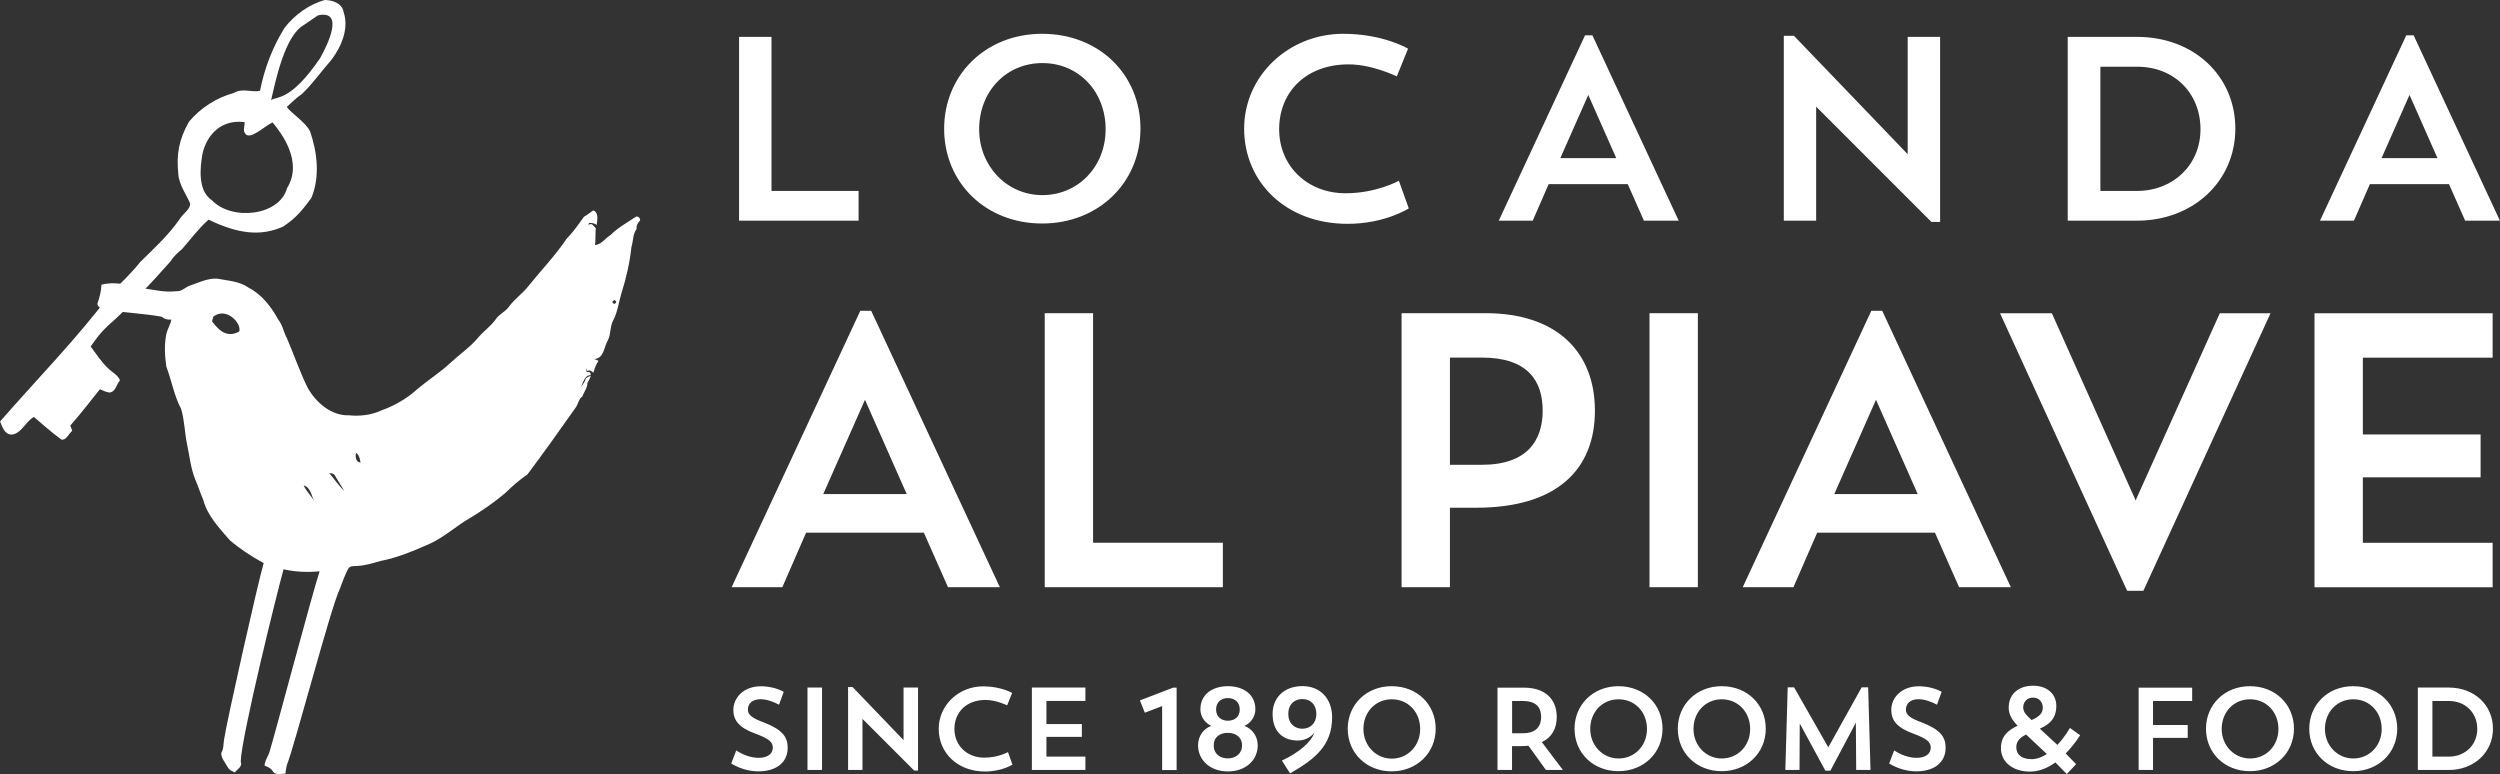
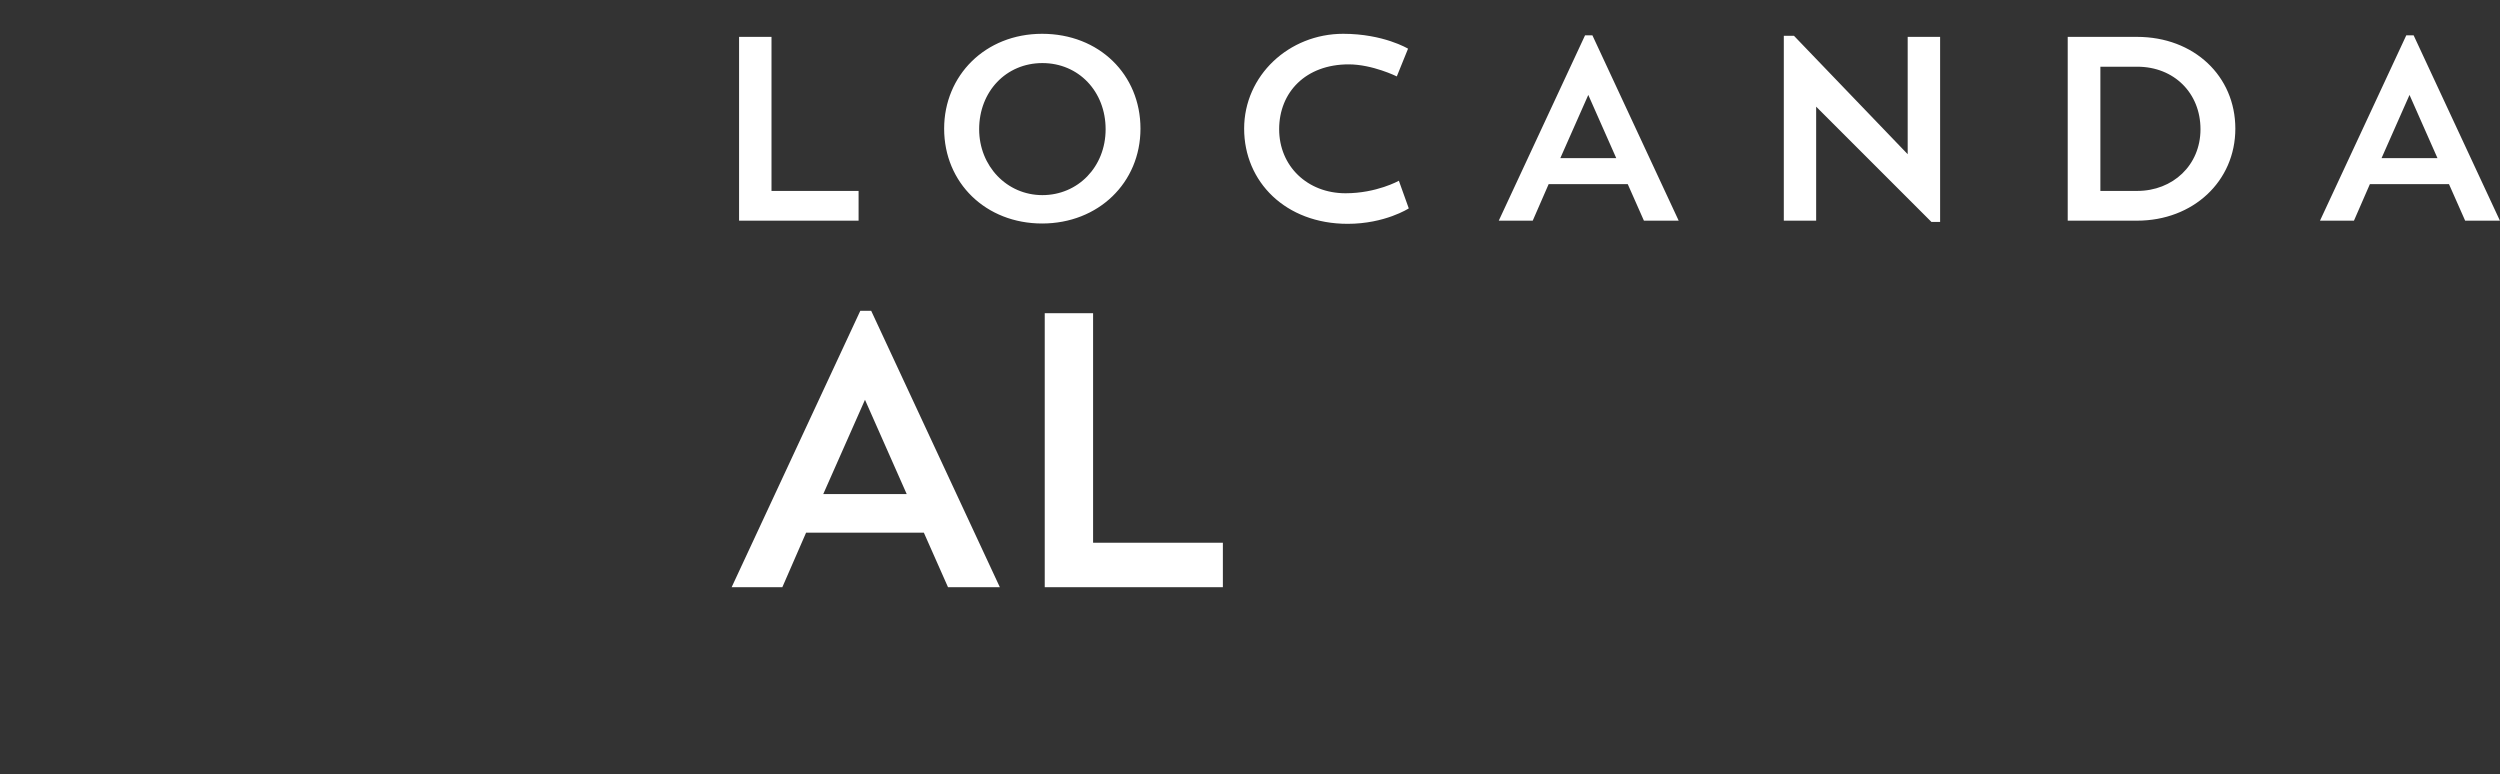
<svg xmlns="http://www.w3.org/2000/svg" id="Livello_2" data-name="Livello 2" viewBox="0 0 309.17 95.73">
  <rect x="0" y="0" width="309.17" height="95.73" fill="#333333" stroke="none" />
  <defs>
    <style>      .cls-1 {        fill: #fff;        stroke-width: 0px;      }    </style>
  </defs>
  <g id="CONTENT">
    <g>
      <path class="cls-1" d="M112.13,61.1h-10.32l5.16-11.66,5.16,11.66ZM117.24,72.62h6.41l-15.91-34.18h-1.35l-15.91,34.18h6.27l2.94-6.75h14.56l2.99,6.75ZM151.23,72.62v-5.5h-16.05v-28.39h-5.98v33.89h22.03Z" />
-       <path class="cls-1" d="M190.78,50.78c0,3.71-1.93,6.7-7.52,6.7h-3.95v-13.26h3.95c5.64,0,7.52,2.85,7.52,6.56M197.24,50.78c0-7.09-4.53-12.05-13.55-12.05h-10.36v33.89h5.98v-9.83h3.23c10.22,0,14.7-4.92,14.7-12M203.99,72.62h5.98v-33.89h-5.98v33.89ZM237.16,61.1h-10.32l5.16-11.66,5.16,11.66ZM248.68,72.62l-15.91-34.18h-1.35l-15.9,34.18h6.27l2.94-6.75h14.56l2.99,6.75h6.41ZM265.07,73.06l15.72-34.32h-6.27l-10.41,23.14-10.36-23.14h-6.41l15.72,34.32h2.02ZM292.21,67.13v-8.1h14.56v-5.3h-14.56v-9.5h16.05v-5.49h-22.03v33.89h22.03v-5.5h-16.05Z" />
-       <path class="cls-1" d="M302.86,86.69c2.04,0,3.5,1.46,3.5,3.46s-1.54,3.42-3.5,3.42h-2.05v-6.88h2.05ZM299.01,95.22h3.84c3.12,0,5.45-2.19,5.45-5.1s-2.29-5.09-5.45-5.09h-3.84v10.18ZM287.52,90.15c0-2.09,1.49-3.67,3.51-3.67s3.51,1.58,3.51,3.67-1.54,3.65-3.51,3.65-3.51-1.61-3.51-3.65M285.58,90.12c0,3.01,2.32,5.25,5.43,5.25s5.45-2.26,5.45-5.25-2.29-5.26-5.45-5.26-5.43,2.32-5.43,5.26M274.75,90.15c0-2.09,1.49-3.67,3.51-3.67s3.51,1.58,3.51,3.67-1.54,3.65-3.51,3.65-3.51-1.61-3.51-3.65M272.81,90.12c0,3.01,2.32,5.25,5.43,5.25s5.45-2.26,5.45-5.25-2.29-5.26-5.45-5.26-5.43,2.32-5.43,5.26M264.48,95.22h1.78v-3.97h4.29v-1.59h-4.29v-2.97h4.84v-1.65h-6.62v10.18ZM250.2,87.53c0-.7.45-1.26,1.22-1.26s1.21.58,1.21,1.26c0,.77-.61,1.17-1.39,1.52-.59-.55-1.03-.97-1.03-1.52M251.21,93.88c-1.16,0-1.86-.54-1.86-1.46,0-.81.52-1.25,1.22-1.58l2.56,2.41c-.58.38-1.23.64-1.93.64M247.45,92.54c0,1.56,1.3,2.88,3.61,2.88,1.16,0,2.22-.48,3.13-1.13l1.4,1.43s1.13-1.17,1.16-1.22l-1.29-1.32c1.11-1.13,1.78-2.26,1.78-2.26l-1.26-.9s-.59,1.09-1.55,2.1l-2.17-2.01c1.07-.47,2.04-1.16,2.04-2.81,0-1.49-1.14-2.5-2.88-2.5s-3.01,1-3.01,2.72c0,.71.33,1.46,1.11,2.23-1.1.51-2.07,1.22-2.07,2.78h0ZM240.61,92.47c0-1.34-.65-2.23-2.92-3.12-1.44-.52-1.99-.93-1.99-1.58,0-.71.49-1.3,1.56-1.3.78,0,1.68.35,2.28.68l.58-1.59c-.65-.38-1.72-.69-2.81-.69-2.18,0-3.42,1.42-3.42,2.95,0,1.22.68,2.16,2.66,2.88,1.84.68,2.22,1.09,2.22,1.77s-.55,1.25-1.75,1.25c-.91,0-1.93-.35-2.77-.92l-.62,1.62c.93.57,2.13.97,3.33.97,2.28,0,3.65-1.11,3.65-2.92M231.02,85h-.79l-4.13,7.42-4.23-7.42h-.79l-.29,10.22h1.75l.03-5.75,3.17,5.84h.62l3.15-5.94.04,5.85h1.77l-.29-10.22ZM209.43,90.15c0-2.09,1.49-3.67,3.5-3.67s3.51,1.58,3.51,3.67-1.54,3.65-3.51,3.65-3.5-1.61-3.5-3.65M207.49,90.12c0,3.01,2.32,5.25,5.43,5.25s5.45-2.26,5.45-5.25-2.29-5.26-5.45-5.26-5.43,2.32-5.43,5.26M196.66,90.15c0-2.09,1.49-3.67,3.51-3.67s3.51,1.58,3.51,3.67-1.54,3.65-3.51,3.65-3.51-1.61-3.51-3.65M194.72,90.12c0,3.01,2.32,5.25,5.43,5.25s5.45-2.26,5.45-5.25-2.29-5.26-5.45-5.26-5.43,2.32-5.43,5.26M188.33,86.69c1.7,0,2.26.85,2.26,1.97s-.58,2.02-2.26,2.02h-1.33v-3.99h1.33ZM185.2,95.22h1.79v-2.95h1.12c.32,0,.62-.02.91-.05l2.16,3h2.1l-2.61-3.45c1.28-.59,1.85-1.71,1.85-3.11,0-2.13-1.36-3.62-4.07-3.62h-3.26v10.18ZM168.61,90.15c0-2.09,1.49-3.67,3.51-3.67s3.51,1.58,3.51,3.67-1.54,3.67-3.51,3.67-3.51-1.62-3.51-3.67M166.67,90.12c0,3.01,2.32,5.27,5.43,5.27s5.45-2.27,5.45-5.27-2.29-5.26-5.45-5.26-5.43,2.32-5.43,5.26M162.79,88.28c0,1.19-.77,1.84-1.73,1.84s-1.74-.64-1.74-1.84.78-1.83,1.74-1.83,1.73.64,1.73,1.83M159.54,95.64c3.06-1.74,5.2-3.46,5.2-6.92,0-2.36-1.51-3.87-3.65-3.87-2.38,0-3.71,1.52-3.71,3.43,0,2.16,1.23,3.3,3.13,3.3,1,0,1.72-.55,2.03-.97-.36,1.12-1.87,2.46-4.01,3.45l1.01,1.58ZM151.85,89.13c-.78,0-1.46-.45-1.46-1.39s.68-1.41,1.46-1.41,1.47.46,1.47,1.41-.68,1.39-1.47,1.39ZM151.85,93.79c-.96,0-1.75-.54-1.75-1.61s.8-1.55,1.75-1.55,1.75.52,1.75,1.55-.8,1.61-1.75,1.61M151.85,95.4c2.25,0,3.69-1.43,3.69-3.22,0-1.17-.71-2.06-1.64-2.41.8-.36,1.35-1.17,1.35-2.04,0-1.9-1.53-2.87-3.4-2.87s-3.4.97-3.4,2.87c0,.87.55,1.68,1.35,2.04-.94.33-1.64,1.23-1.64,2.41,0,1.78,1.45,3.22,3.69,3.22M145.51,95.22v-10.18h-.43l-4.11,1.58.61,1.52,2.14-.82v7.91h1.79ZM127.61,95.22h6.62v-1.65h-4.82v-2.44h4.38v-1.59h-4.38v-2.86h4.82v-1.65h-6.62v10.18ZM124.66,93.01s-1.23.69-2.95.69c-2.12,0-3.68-1.51-3.68-3.55s1.46-3.59,3.85-3.59c1.32,0,2.67.67,2.67.67l.62-1.53s-1.36-.82-3.59-.82c-3.02,0-5.49,2.32-5.49,5.26s2.29,5.27,5.73,5.27c2.07,0,3.39-.85,3.39-.85l-.55-1.54ZM104.87,95.22h1.79v-6.32l6.39,6.39h.48v-10.26h-1.79v6.5l-6.3-6.56h-.56v10.24ZM99.86,95.22h1.8v-10.19h-1.8v10.19ZM97.41,92.47c0-1.34-.65-2.23-2.93-3.12-1.43-.52-1.99-.93-1.99-1.58,0-.71.49-1.3,1.57-1.3.78,0,1.68.35,2.28.68l.58-1.59c-.65-.38-1.72-.69-2.81-.69-2.17,0-3.42,1.42-3.42,2.95,0,1.22.68,2.16,2.66,2.88,1.84.68,2.22,1.09,2.22,1.77s-.55,1.25-1.75,1.25c-.91,0-1.93-.35-2.77-.92l-.62,1.62c.93.57,2.13.97,3.33.97,2.28,0,3.65-1.11,3.65-2.92" />
      <path class="cls-1" d="M297.98,11.74l3.46,7.82h-6.92l3.46-7.82ZM293.1,22.77h9.76l2,4.52h4.3l-10.67-22.92h-.91l-10.67,22.92h4.2l1.97-4.52ZM264.31,8.25c4.56,0,7.82,3.27,7.82,7.73s-3.43,7.63-7.82,7.63h-4.56v-15.36h4.56ZM255.71,27.29h8.57c6.95,0,12.16-4.88,12.16-11.38s-5.11-11.35-12.16-11.35h-8.57v22.73ZM220.59,27.29h4.01v-14.1l14.26,14.26h1.07V4.56h-4.01v14.51l-14.06-14.64h-1.26v22.86ZM196.42,11.74l3.46,7.82h-6.92l3.46-7.82ZM191.54,22.77h9.76l2,4.52h4.3l-10.67-22.92h-.91l-10.67,22.92h4.2l1.97-4.52ZM173,22.35s-2.75,1.55-6.6,1.55c-4.72,0-8.21-3.36-8.21-7.92s3.27-8.02,8.6-8.02c2.94,0,5.95,1.49,5.95,1.49l1.39-3.43s-3.04-1.84-8.02-1.84c-6.72,0-12.25,5.17-12.25,11.73s5.11,11.77,12.8,11.77c4.62,0,7.56-1.91,7.56-1.91l-1.23-3.43ZM121.09,15.98c0-4.66,3.33-8.18,7.82-8.18s7.82,3.52,7.82,8.18-3.43,8.15-7.82,8.15-7.82-3.59-7.82-8.15M116.76,15.91c0,6.72,5.17,11.73,12.12,11.73s12.16-5.04,12.16-11.73-5.11-11.73-12.16-11.73-12.12,5.17-12.12,11.73M91.4,27.29h14.78v-3.68h-10.77V4.56h-4.01v22.73Z" />
      <g>
-         <path class="cls-1" d="M26.19,24.75c-1.81-1.19-1.4-4.21-1.18-5.55.32-1.87,1.85-4.51,5.24-4.1.03.4-.23,1.08.05,1.38.57,1,2.57-1.04,3.42-1.33,1.03,1.24,3.82,4.84,1.77,8.13-.93,3.44-6.86,4.06-9.3,1.47M37.55,3.11l1.77-1.21c3.34-.72,1.18,3.66.27,5.29-3.73,5.48-5.46,4.68-6.06,5.2.57-2.53,1.71-7.93,4.01-9.28M38.31,16.2c-.49-1.05-2.29-2.2-2.85-2.97.62-.57,1.21-1.15,1.88-1.61,1.34-1.26,2.41-2.83,3.64-4.21,1.25-1.66,2.2-3.88,1.51-5.93-.19-1.11-1.4-1.47-2.34-1.48-1.93.55-3.71,1.82-4.98,3.47-1.47,2.39-2.48,5.01-3.01,7.75-.99.27-2.15-.39-3.26.28-2.11.58-4.08,1.82-5.53,3.55-1.25,2.23-1.57,3.99-1.32,6.49.11,1.39,1.06,2.6,1.48,3.67-.07.75-.85,1.17-1.23,1.77-1.4,2.05-3.2,3.69-4.96,5.42-1.08,1.37-2.36,2.56-3.58,3.81-4.22,5.64-9.14,10.62-13.75,15.91.29.76.64,1.77,1.63,1.6,1.09-.29,1.56-1.6,2.55-2.16,1.11.94,2.2,1.94,3.41,2.8.59.13.9-.75,1.33-1.08-.05-.18-.18-.49-.24-.65,1.27-1.45,2.46-2.97,3.66-4.49.36.17.74.32,1.14.4.79.01.92-1.04,1.35-1.52-.31-.7-1.05-1.02-1.53-1.53-.73-.67-1.53-1.87-2.1-2.64.86-1.19,1.03-1.49,2.07-2.51,2.53-2.2,5.56-5.48,7.78-7.99.39-.62.92-1.11,1.46-1.55,1.05-1.22,2.05-2.55,3.27-3.64,3.64,1.77,6.47,2.1,9.22.86,1.73-1.13,2.54-2.26,3.5-3.55,1.09-2.66.72-5.67-.18-8.27" />
-         <path class="cls-1" d="M75.97,37.6c-.31-.15-.3-.32.02-.5.28.16.28.32-.02.5M44.03,56.01c.4.25.48.76.56,1.2-.6-.07-.67-.72-.56-1.2M40.72,58.51c.29,0,.64.07.75.39.36.61.73,1.2,1.09,1.79-.7-.65-1.22-1.46-1.85-2.18M37.55,60.03c.86.22.96,1.28,1.32,1.97-.38-.71-.99-1.23-1.32-1.97M29.59,40.99c-1.77,1.02-2.86-.64-3.37-1.24.03-.14.11-.45.16-.59,1.58-1.26,3.53.81,3.21,1.83M78.68,26.78c-1.08.73-2.26,1.36-3.18,2.29-.66.38-1.1,1.18-1.92,1.23.1-.69.03-1.39.1-2.08-.26-.23-.48-.74-.9-.39,0-.05.03-.19.06-.26.33.01.7,0,.95.27.06-.57.29-1.55-.42-1.82-.39.25-.74.57-1.15.78-.68.94-1.32,1.9-2.14,2.71-1.39,2.09-3.16,3.9-4.72,5.86-.75.96-1.78,1.64-2.49,2.65-.43.56-1.16.85-1.56,1.46-.58.84-1.47,1.44-2.14,2.23-1,1.21-2.36,2.13-3.5,3.19-1.24,1.16-2.69,2.07-4,3.17-1.29,1.18-2.84,2.09-4.49,2.68-1.24.58-2.67.75-4.03.61-2.16.07-4-1.53-5.05-3.3-1.01-2.03-1.73-4.17-2.62-6.24-.41-.74-.52-1.6-1.05-2.27-.88-1.59-2.03-3.12-3.68-3.97-1.13-.81-2.56-.86-3.88-1.12-1.17-.07-2.25.47-3.32.84-.63.17-1.04.78-1.73.71-1.45.19-2.88-.2-4.31-.39-1.62-.37-3.33-.86-4.96-.41-.03.81-.25,1.6-.51,2.36.06.51.65.6,1.03.76,2.32.34,4.65.43,6.94.84.32.3.73.39,1.19.35-.12.6-.45,1.11-.61,1.69-.29,1.36-.22,2.76-.02,4.13.66,1.73.96,3.59,1.83,5.23.43,1.43.43,2.94.74,4.4.31,1.45.45,2.97,1.02,4.36.36.81.61,1.65.97,2.46.51,1.99,1.99,3.5,3.28,5.01,1.28,1.1,2.71,2.02,4.2,2.84-.68,2.28-4.55,19.48-4.9,21.82-.09.57-.04,1.17-.35,1.67,0,.67.49,1.15.78,1.71.18.36.56.55.91.68.31-.42.99-.73.72-1.34.08-3.05,4.48-20.85,5.3-23.78,1.45.34,2.99.39,4.46.25-.83,2.45-5.4,19.67-6.14,22.14-.15.67-.64,1.2-.67,1.9.4.13.8.32,1.03.71.34.52,1.05.28,1.55.27.03-.34.1-.67.16-1.01.95-2.32,5.44-19.52,6.55-21.79.34-.85.62-1.78,1.1-2.6.23-.33.7-.24,1.07-.28.99-.04,1.96-.36,2.9-.62,2.13-.41,4.13-1.27,6.1-2.14,1.81-.83,3.27-2.22,4.99-3.19,1.52-.93,2.98-1.93,4.34-3.09.85-.84,1.74-1.6,2.72-2.28,2.04-2.72,4.01-5.5,5.98-8.29.31-.45.35-1.04.82-1.36.19-.57.63-1.04.61-1.66.18-.28.33-.57.44-.9-.17.06-.47.22-.61.31-.11.38-.33.73-.61,1.04.31-.57.41-1.38,1.18-1.43.01-.34-.15-.46-.49-.35-.02-.14-.06-.41-.1-.56.04.1.13.32.17.42.3-.21.55.04.77.2.14-.53.32-1.02.63-1.47-.14-.05-.4-.18-.54-.23,1.18-.03,1.2-1.4,1.64-2.2.46-.8.28-1.79.74-2.62.54-1.04.65-2.21,1-3.33.59-1.86,1.02-3.76,1.23-5.7.24-.74.15-1.58.63-2.21-.04-.36.1-.67.32-.93.34-.23-.07-.7-.36-.62" />
-       </g>
+         </g>
    </g>
  </g>
</svg>